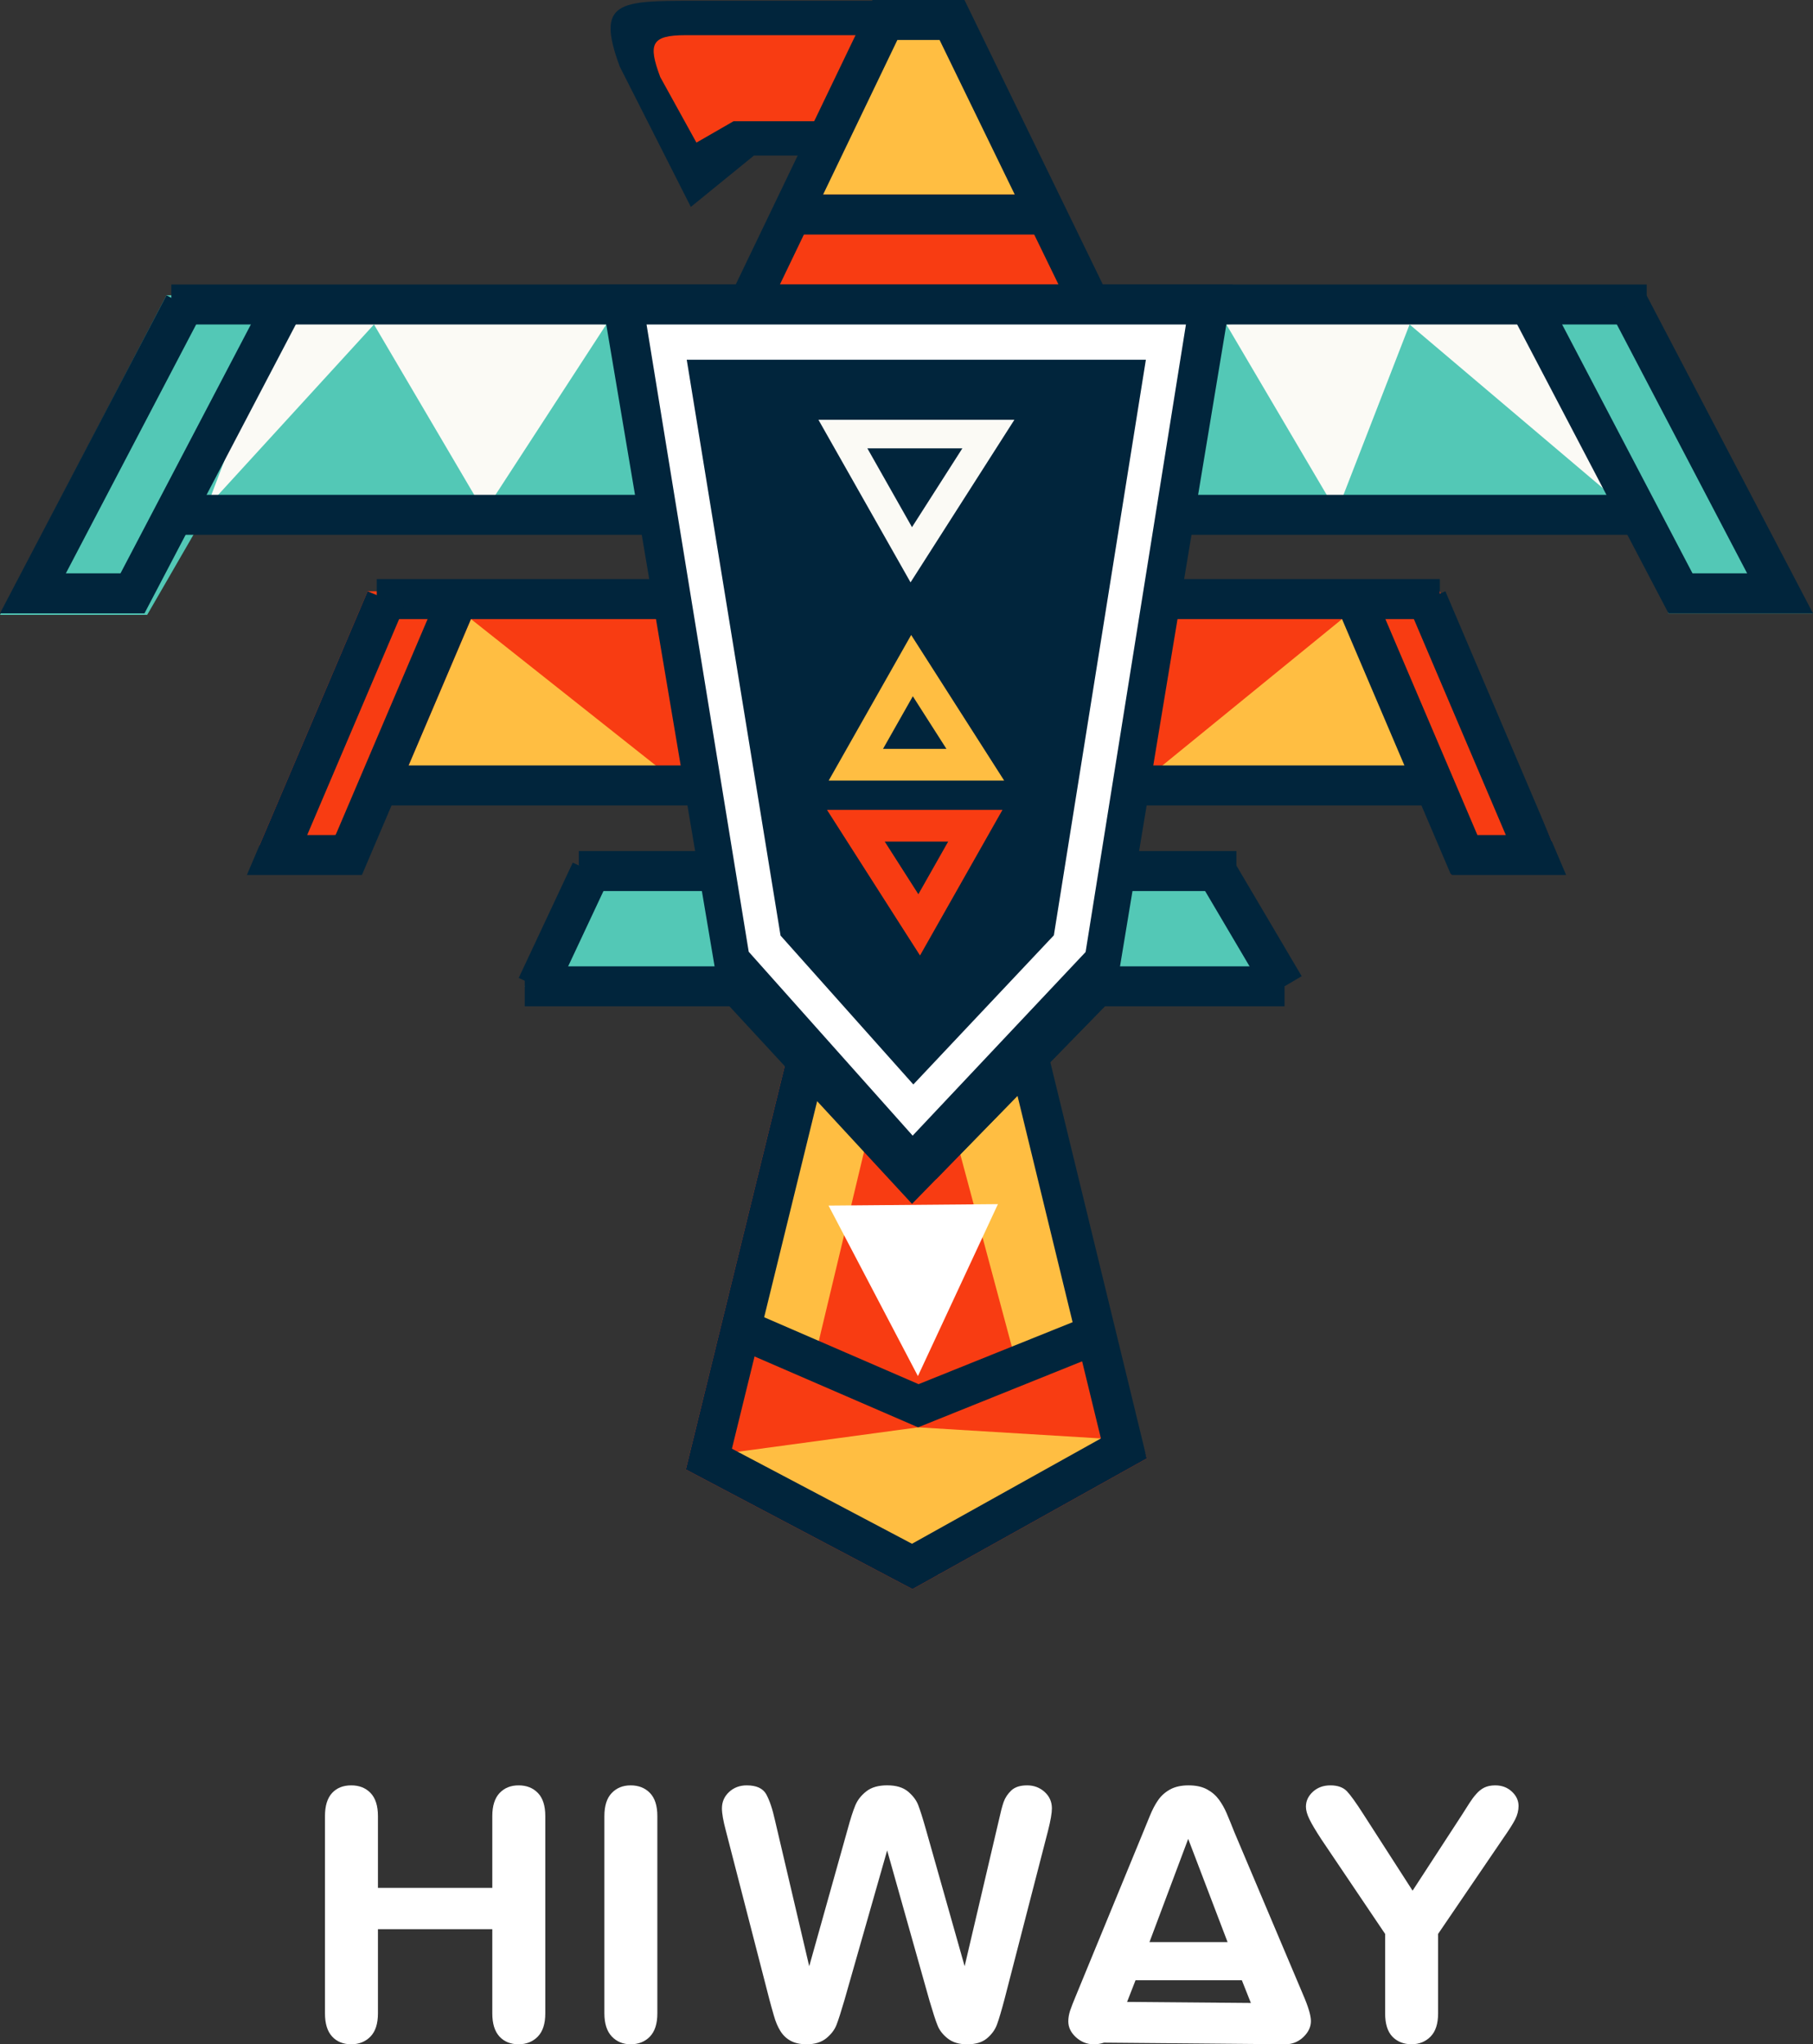
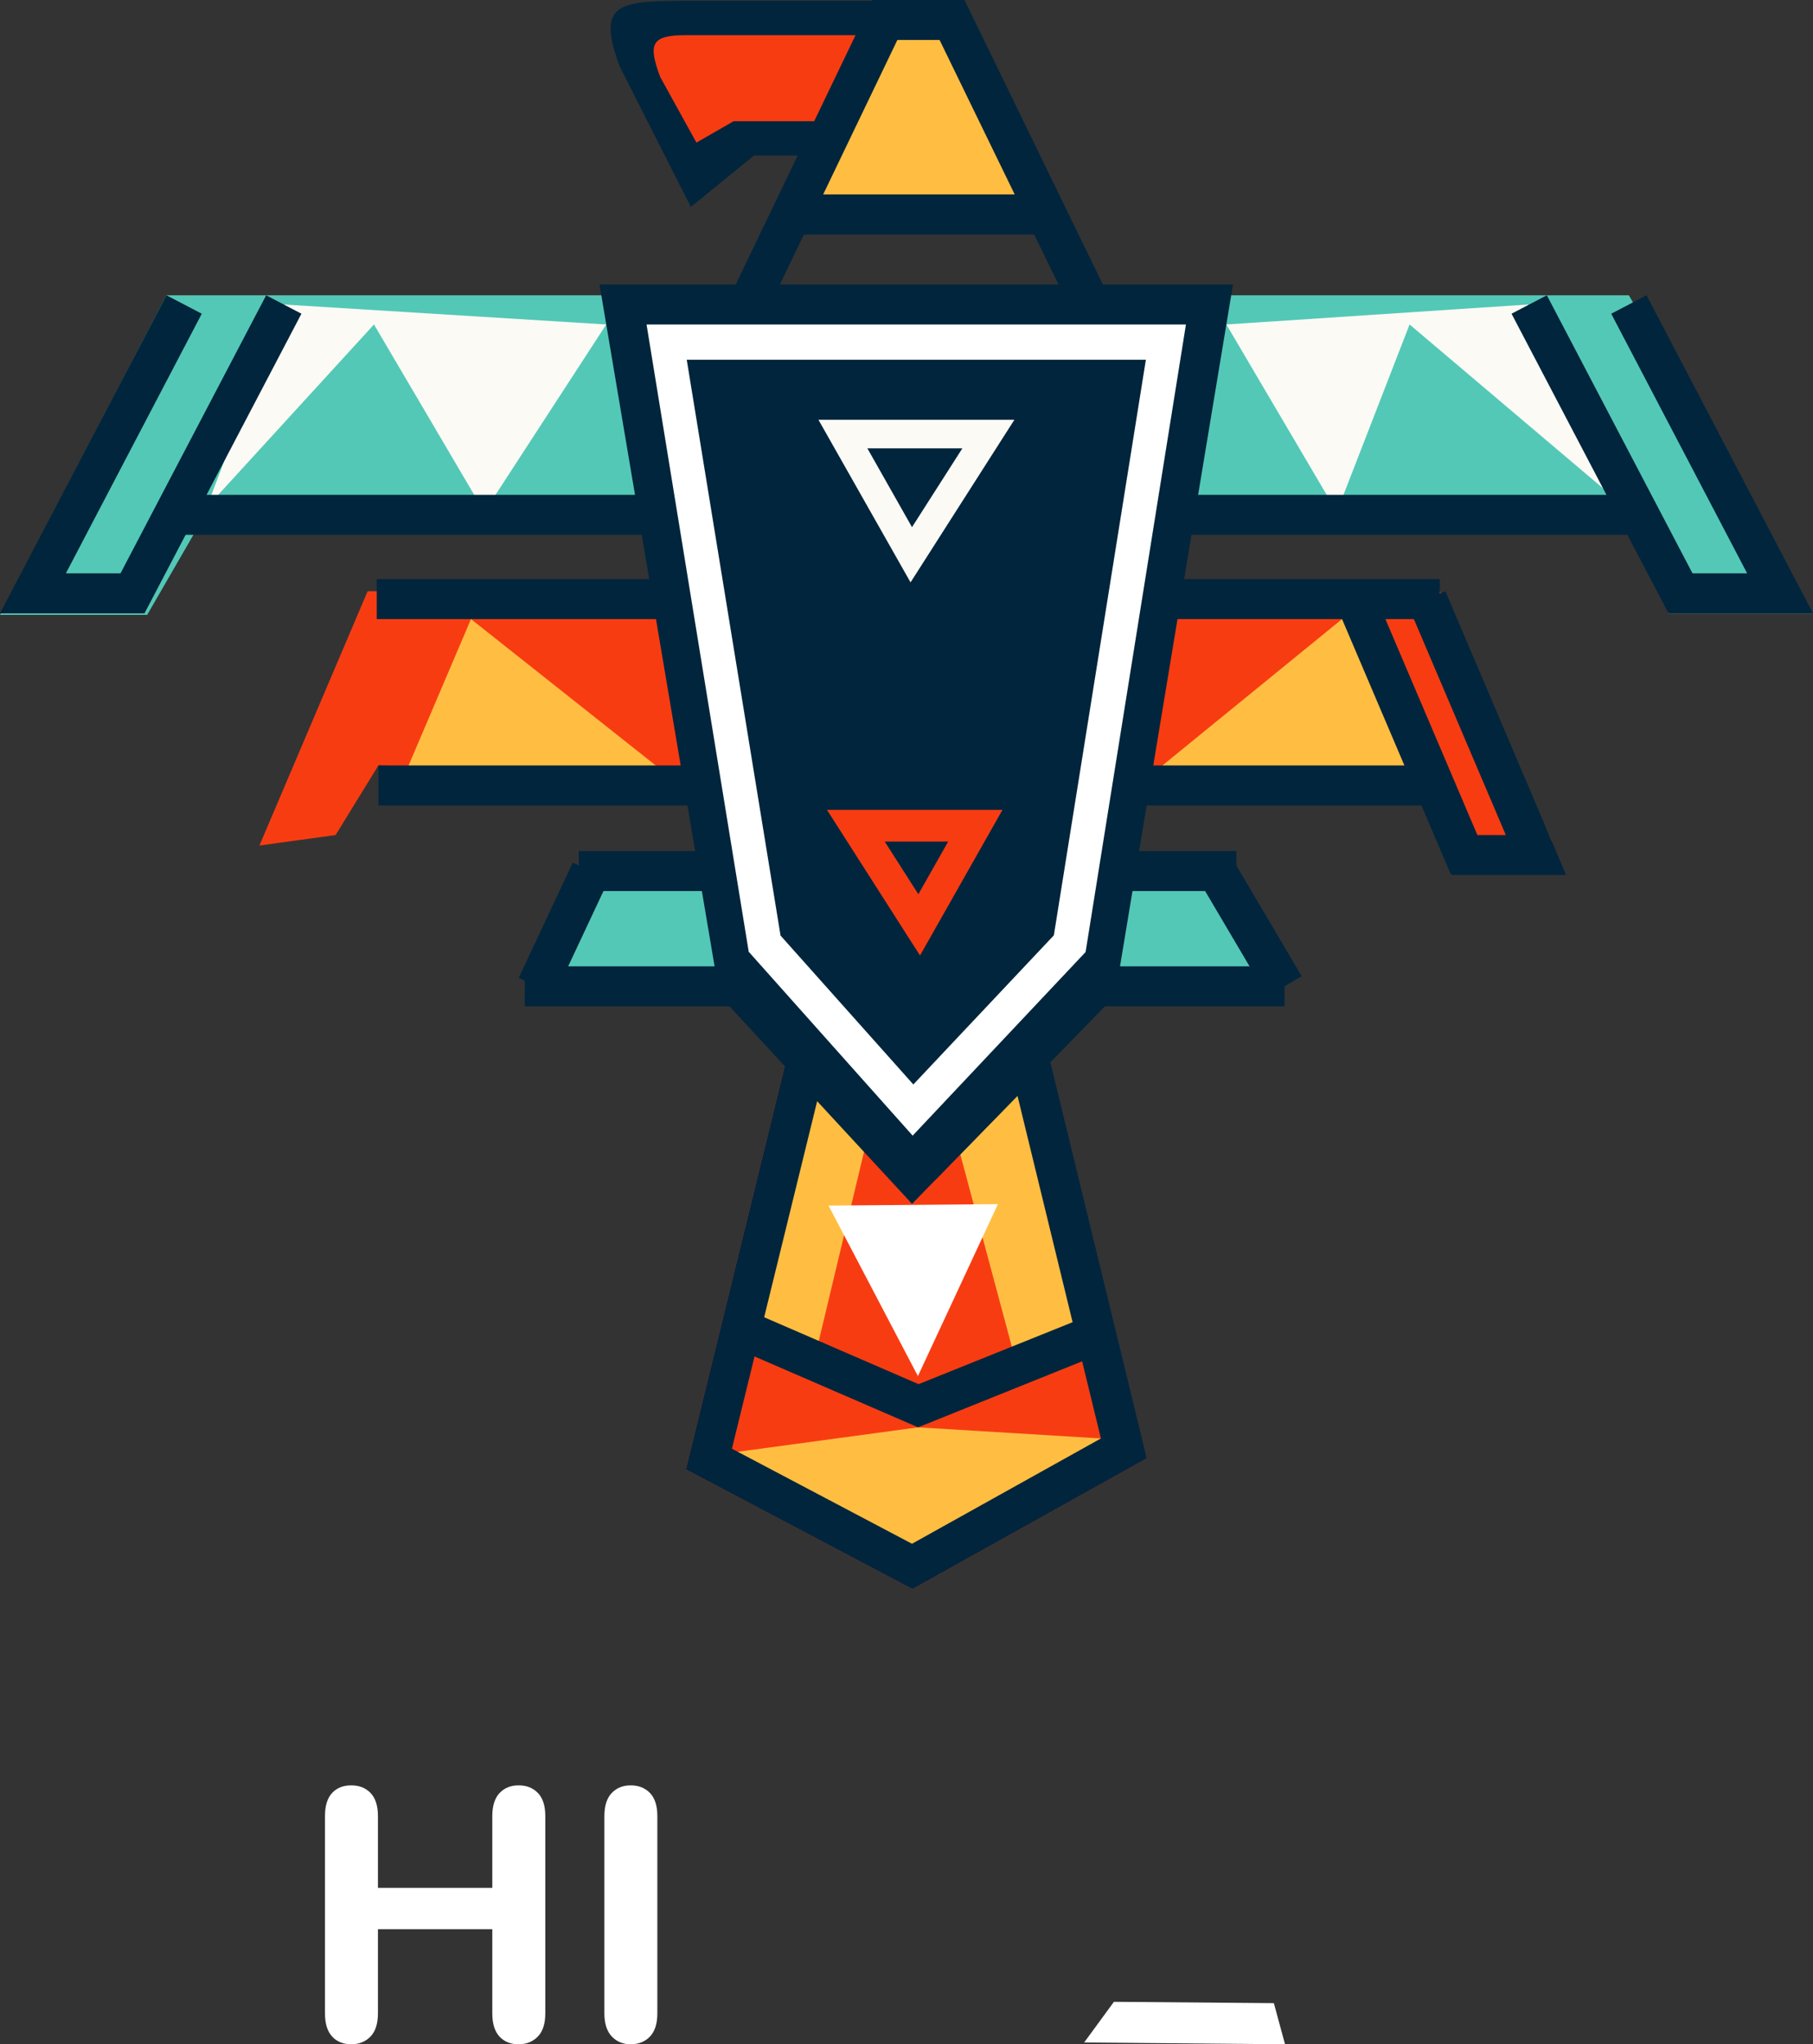
<svg xmlns="http://www.w3.org/2000/svg" id="Layer_1" x="0px" y="0px" width="61px" height="68.793px" viewBox="0 0 61 68.793" xml:space="preserve">
  <rect x="0" y="0" width="61" height="68.793" fill="#333333" stroke="none" />
-   <path fill="#FFFFFF" d="M31.272,67.321l-1.423-5.051l-1.441,5.051c-0.112,0.384-0.201,0.659-0.266,0.826 c-0.065,0.165-0.183,0.316-0.346,0.448c-0.164,0.131-0.381,0.198-0.654,0.198c-0.221,0-0.401-0.04-0.543-0.118 c-0.143-0.079-0.258-0.19-0.346-0.334c-0.088-0.143-0.16-0.314-0.215-0.512c-0.058-0.196-0.107-0.378-0.152-0.547l-1.463-5.673 c-0.088-0.33-0.133-0.581-0.133-0.754c0-0.218,0.08-0.402,0.24-0.551c0.16-0.149,0.359-0.224,0.594-0.224 c0.326,0,0.543,0.1,0.656,0.298c0.11,0.201,0.209,0.489,0.293,0.87l1.154,4.919l1.291-4.604c0.096-0.354,0.182-0.622,0.258-0.805 c0.076-0.185,0.201-0.343,0.373-0.477c0.172-0.136,0.406-0.202,0.701-0.202c0.301,0,0.534,0.07,0.701,0.209 c0.166,0.14,0.281,0.292,0.344,0.458c0.064,0.165,0.15,0.436,0.258,0.816l1.303,4.604l1.153-4.919 c0.056-0.257,0.108-0.459,0.158-0.604c0.051-0.145,0.138-0.276,0.258-0.391c0.123-0.115,0.299-0.172,0.533-0.172 c0.231,0,0.428,0.075,0.59,0.222c0.162,0.147,0.244,0.332,0.244,0.553c0,0.157-0.043,0.408-0.131,0.754l-1.465,5.673 c-0.101,0.382-0.185,0.663-0.25,0.842s-0.178,0.334-0.336,0.467c-0.158,0.136-0.381,0.203-0.67,0.203 c-0.272,0-0.489-0.065-0.653-0.196c-0.164-0.129-0.279-0.277-0.342-0.439C31.477,67.994,31.389,67.715,31.272,67.321L31.272,67.321z M42.203,67.696l-0.42-1.058h-3.577l-0.42,1.079c-0.164,0.422-0.303,0.707-0.42,0.854c-0.115,0.147-0.305,0.222-0.57,0.222 c-0.223,0-0.422-0.079-0.594-0.236c-0.172-0.157-0.258-0.335-0.258-0.534c0-0.116,0.02-0.235,0.059-0.357 c0.041-0.124,0.107-0.292,0.199-0.512l2.25-5.471c0.065-0.157,0.141-0.345,0.231-0.565c0.09-0.222,0.186-0.404,0.289-0.549 c0.103-0.146,0.236-0.263,0.402-0.354c0.166-0.09,0.371-0.135,0.615-0.135c0.25,0,0.457,0.045,0.623,0.135 c0.166,0.09,0.299,0.206,0.402,0.347c0.103,0.142,0.188,0.294,0.258,0.458c0.069,0.163,0.16,0.38,0.266,0.651l2.299,5.438 c0.18,0.415,0.27,0.714,0.27,0.903c0,0.194-0.083,0.375-0.254,0.538c-0.17,0.163-0.376,0.244-0.616,0.244 c-0.14,0-0.26-0.024-0.361-0.073c-0.098-0.047-0.183-0.112-0.252-0.194c-0.067-0.083-0.14-0.21-0.217-0.379 C42.326,67.977,42.26,67.825,42.203,67.696L42.203,67.696z M38.675,65.355h2.628l-1.325-3.474L38.675,65.355L38.675,65.355z M46.604,67.753V65.08l-2.149-3.189c-0.188-0.289-0.322-0.512-0.399-0.673c-0.078-0.161-0.117-0.3-0.117-0.42 c0-0.194,0.08-0.363,0.238-0.506c0.157-0.142,0.352-0.212,0.586-0.212c0.244,0,0.428,0.066,0.555,0.198 c0.125,0.131,0.313,0.394,0.565,0.789l1.645,2.557l1.664-2.557c0.099-0.157,0.183-0.289,0.252-0.396 c0.067-0.105,0.141-0.206,0.225-0.3c0.082-0.094,0.172-0.167,0.272-0.216c0.101-0.049,0.222-0.075,0.367-0.075 c0.223,0,0.41,0.07,0.559,0.209c0.152,0.14,0.226,0.303,0.226,0.485c0,0.149-0.037,0.3-0.112,0.449 c-0.076,0.149-0.207,0.355-0.392,0.62l-2.203,3.236v2.673c0,0.349-0.083,0.608-0.252,0.781c-0.168,0.172-0.383,0.259-0.641,0.259 c-0.264,0-0.479-0.085-0.644-0.255C46.686,68.367,46.604,68.106,46.604,67.753L46.604,67.753z" />
  <polygon fill-rule="evenodd" clip-rule="evenodd" fill="#FFFFFF" points="37.479,67.364 36.477,68.733 43.236,68.793 42.86,67.409 37.479,67.364 " />
  <path fill="#FFFFFF" d="M12.716,61.114v2.416h3.848v-2.416c0-0.343,0.082-0.603,0.244-0.775c0.162-0.172,0.375-0.259,0.64-0.259 c0.267,0,0.483,0.084,0.649,0.255c0.166,0.17,0.25,0.43,0.25,0.779v6.639c0,0.349-0.084,0.608-0.252,0.781s-0.385,0.259-0.647,0.259 c-0.269,0-0.484-0.087-0.644-0.261c-0.16-0.175-0.24-0.434-0.24-0.779v-2.833h-3.848v2.833c0,0.349-0.084,0.608-0.252,0.781 s-0.385,0.259-0.647,0.259c-0.268,0-0.483-0.087-0.643-0.261c-0.16-0.175-0.24-0.434-0.24-0.779v-6.639 c0-0.346,0.08-0.603,0.237-0.775c0.158-0.172,0.373-0.259,0.646-0.259c0.267,0,0.484,0.084,0.649,0.255 C12.632,60.506,12.716,60.767,12.716,61.114L12.716,61.114z M20.335,67.753v-6.639c0-0.346,0.082-0.603,0.246-0.775 c0.164-0.172,0.377-0.259,0.637-0.259c0.266,0,0.483,0.084,0.649,0.255c0.166,0.17,0.25,0.43,0.25,0.779v6.639 c0,0.349-0.084,0.608-0.25,0.781s-0.383,0.259-0.649,0.259c-0.256,0-0.467-0.087-0.633-0.261 C20.42,68.357,20.335,68.098,20.335,67.753L20.335,67.753z" />
  <polygon fill-rule="evenodd" clip-rule="evenodd" fill="#F83C12" points="26.459,35.645 34.6,35.541 38.584,49.08 30.701,53.477 23.075,49.45 26.459,35.645 " />
  <polygon fill-rule="evenodd" clip-rule="evenodd" fill="#FFBE42" points="31.589,52.981 37.041,48.406 30.89,48.032 23.831,48.989 31.589,52.981 " />
  <polygon fill-rule="evenodd" clip-rule="evenodd" fill="#FFBE42" points="24.715,43.857 26.626,36.726 29.433,37.245 27.372,45.866 24.715,43.857 " />
  <polygon fill-rule="evenodd" clip-rule="evenodd" fill="#FFBE42" points="32.16,38.287 34.071,45.418 36.877,44.899 34.816,36.278 32.16,38.287 " />
  <polygon fill-rule="evenodd" clip-rule="evenodd" fill="#53C8B6" points="19.879,29.313 17.656,33.192 43.219,33.192 41.6,29.313 19.475,29.124 19.879,29.313 " />
  <polygon fill-rule="evenodd" clip-rule="evenodd" fill="#F83C12" points="8.728,28.454 12.369,19.897 48.445,19.897 52.208,28.302 48.823,29.445 48.065,26.431 12.731,25.758 11.292,28.1 8.728,28.454 " />
  <polygon fill-rule="evenodd" clip-rule="evenodd" fill="#FFBE42" points="45.154,20.833 38.51,26.249 48.065,26.249 45.684,20.833 45.154,20.833 " />
  <polygon fill-rule="evenodd" clip-rule="evenodd" fill="#FFBE42" points="13.527,26.276 15.846,20.833 23.031,26.526 13.527,26.276 " />
  <path fill-rule="evenodd" clip-rule="evenodd" fill="#F83C12" d="M30.038,0.158c-1.139,0.086-9.621-0.303-8.56,2.141 c0.254,0.586,1.3,3.488,1.845,4.271c0.232,0.335,0.017,0.218,0.194-0.528c0.289-1.219,2.217-1.219,3.521-1.219 C29.143,4.823,30.393,2.367,30.038,0.158L30.038,0.158z" />
-   <polygon fill-rule="evenodd" clip-rule="evenodd" fill="#F83C12" points="37.292,9.955 25.329,9.937 29.34,0.028 32.451,0.606 37.292,9.955 " />
  <polygon fill-rule="evenodd" clip-rule="evenodd" fill="#FFBE42" points="30.038,0.158 26.628,6.547 34.787,6.547 31.885,0.5 30.038,0.158 " />
  <polygon fill-rule="evenodd" clip-rule="evenodd" fill="#53C8B6" points="0,20.692 5.601,9.937 54.805,9.937 60.988,20.646 56.139,20.646 55.224,17.231 6.95,17.231 4.952,20.692 0,20.692 " />
  <polygon fill-rule="evenodd" clip-rule="evenodd" fill="#FBFAF5" points="51.41,10.247 41.262,10.919 44.978,17.231 47.427,10.919 54.877,17.231 51.41,10.247 " />
  <polygon fill-rule="evenodd" clip-rule="evenodd" fill="#01253C" points="37.52,33.509 40.693,10.247 20.965,10.247 24.837,33.192 31.492,39.686 37.52,33.509 " />
  <polygon fill-rule="evenodd" clip-rule="evenodd" fill="#FBFAF5" points="9.548,10.247 20.398,10.919 16.295,17.231 12.583,10.919 6.95,17.08 9.548,10.247 " />
-   <polygon fill="#01253C" points="55.405,10.919 5.764,10.919 5.764,9.574 55.405,9.574 55.405,10.919 " />
  <polygon fill="#01253C" points="6.789,10.557 2.216,19.294 4.054,19.294 8.955,9.937 10.142,10.557 4.861,20.64 0,20.64 5.601,9.937 6.789,10.557 " />
  <polygon fill="#01253C" points="5.841,16.652 54.877,16.652 54.877,17.997 5.841,17.997 5.841,16.652 " />
  <polygon fill="#01253C" points="24.72,9.645 29.354,0 32.451,0 37.292,9.955 36.083,10.538 31.613,1.345 30.193,1.345 25.928,10.224 24.72,9.645 " />
  <polygon fill="#01253C" points="26.628,6.547 35.236,6.547 35.236,7.893 26.628,7.893 26.628,6.547 " />
  <polygon fill="#01253C" points="48.445,20.833 12.676,20.833 12.676,19.487 48.445,19.487 48.445,20.833 " />
-   <polygon fill="#01253C" points="13.604,20.422 10.336,28.1 11.292,28.1 14.786,19.897 16.02,20.422 12.177,29.445 8.306,29.445 12.369,19.897 13.604,20.422 " />
  <polygon fill="#01253C" points="48.631,19.897 52.694,29.445 48.823,29.445 44.979,20.422 46.214,19.897 49.708,28.1 50.664,28.1 47.396,20.422 48.631,19.897 " />
  <polygon fill="#01253C" points="12.731,25.758 48.065,25.758 48.065,27.104 12.731,27.104 12.731,25.758 " />
  <polygon fill="#01253C" points="41.6,29.985 19.475,29.985 19.475,28.64 41.6,28.64 41.6,29.985 " />
  <polygon fill="#01253C" points="17.656,32.519 43.219,32.519 43.219,33.864 17.656,33.864 17.656,32.519 " />
  <polygon fill="#01253C" points="20.486,29.597 18.667,33.476 17.453,32.908 19.271,29.029 20.486,29.597 " />
  <polygon fill="#01253C" points="41.508,28.971 43.796,32.85 42.641,33.533 40.352,29.654 41.508,28.971 " />
-   <path fill="#FFBE42" d="M31.133,22.113l2.653,4.155h-5.904l2.775-4.9L31.133,22.113L31.133,22.113z M31.844,25.201l-1.131-1.771 l-1.003,1.771H31.844L31.844,25.201z" />
  <path fill="#F83C12" d="M30.478,31.408l-2.653-4.155h5.904l-2.774,4.9L30.478,31.408L30.478,31.408z M29.768,28.321l1.131,1.771 l1.003-1.771H29.768L29.768,28.321z" />
  <polygon fill="#01253C" points="35.251,35.383 38.584,49.08 30.701,53.477 23.075,49.45 26.459,35.645 27.763,35.96 24.626,48.751 30.685,51.95 37.041,48.406 33.948,35.699 35.251,35.383 " />
  <polygon fill="#01253C" points="37.126,45.522 30.89,48.032 24.95,45.458 25.481,44.228 30.906,46.579 36.627,44.277 37.126,45.522 " />
  <path fill="#01253C" d="M32.451,1.184h-9.384c-1.171,0-1.262,0.303-0.853,1.408l1.218,2.207l1.25-0.72h3.597v1.155h-2.911 l-2.124,1.729L20.852,2.24c-0.819-2.214-0.011-2.212,2.51-2.212h9.09V1.184L32.451,1.184z" />
  <polygon fill="#01253C" points="55.399,9.937 61,20.64 56.139,20.64 50.857,10.557 52.045,9.937 56.946,19.294 58.784,19.294 54.211,10.557 55.399,9.937 " />
  <path fill="#01253C" d="M21.759,10.919l3.706,21.964l5.248,5.68l5.552-5.689l3.637-21.955H21.759L21.759,10.919z M24.175,33.302 L20.171,9.574h21.314c-1.322,7.978-2.646,15.956-3.965,23.935c-2.279,2.333-4.557,4.668-6.834,7.003L24.208,33.5L24.175,33.302 L24.175,33.302z" />
  <polygon fill-rule="evenodd" clip-rule="evenodd" fill="#FFFFFF" points="27.877,40.57 30.884,46.308 33.576,40.521 27.877,40.57 " />
  <path fill="#FFFFFF" d="M23.106,12.106l3.156,19.377l4.468,5.011l4.728-5.019l3.096-19.37H23.106L23.106,12.106z M25.163,31.854 l-3.409-20.934h18.148c-1.126,7.039-2.253,14.078-3.376,21.117c-1.94,2.059-3.88,4.119-5.819,6.179l-5.515-6.187L25.163,31.854 L25.163,31.854z" />
  <path fill="#FBFAF5" d="M30.685,17.74l1.694-2.652h-3.195L30.685,17.74L30.685,17.74z M33.658,14.865l-3.022,4.733l-3.099-5.472 h6.593L33.658,14.865L33.658,14.865z" />
</svg>